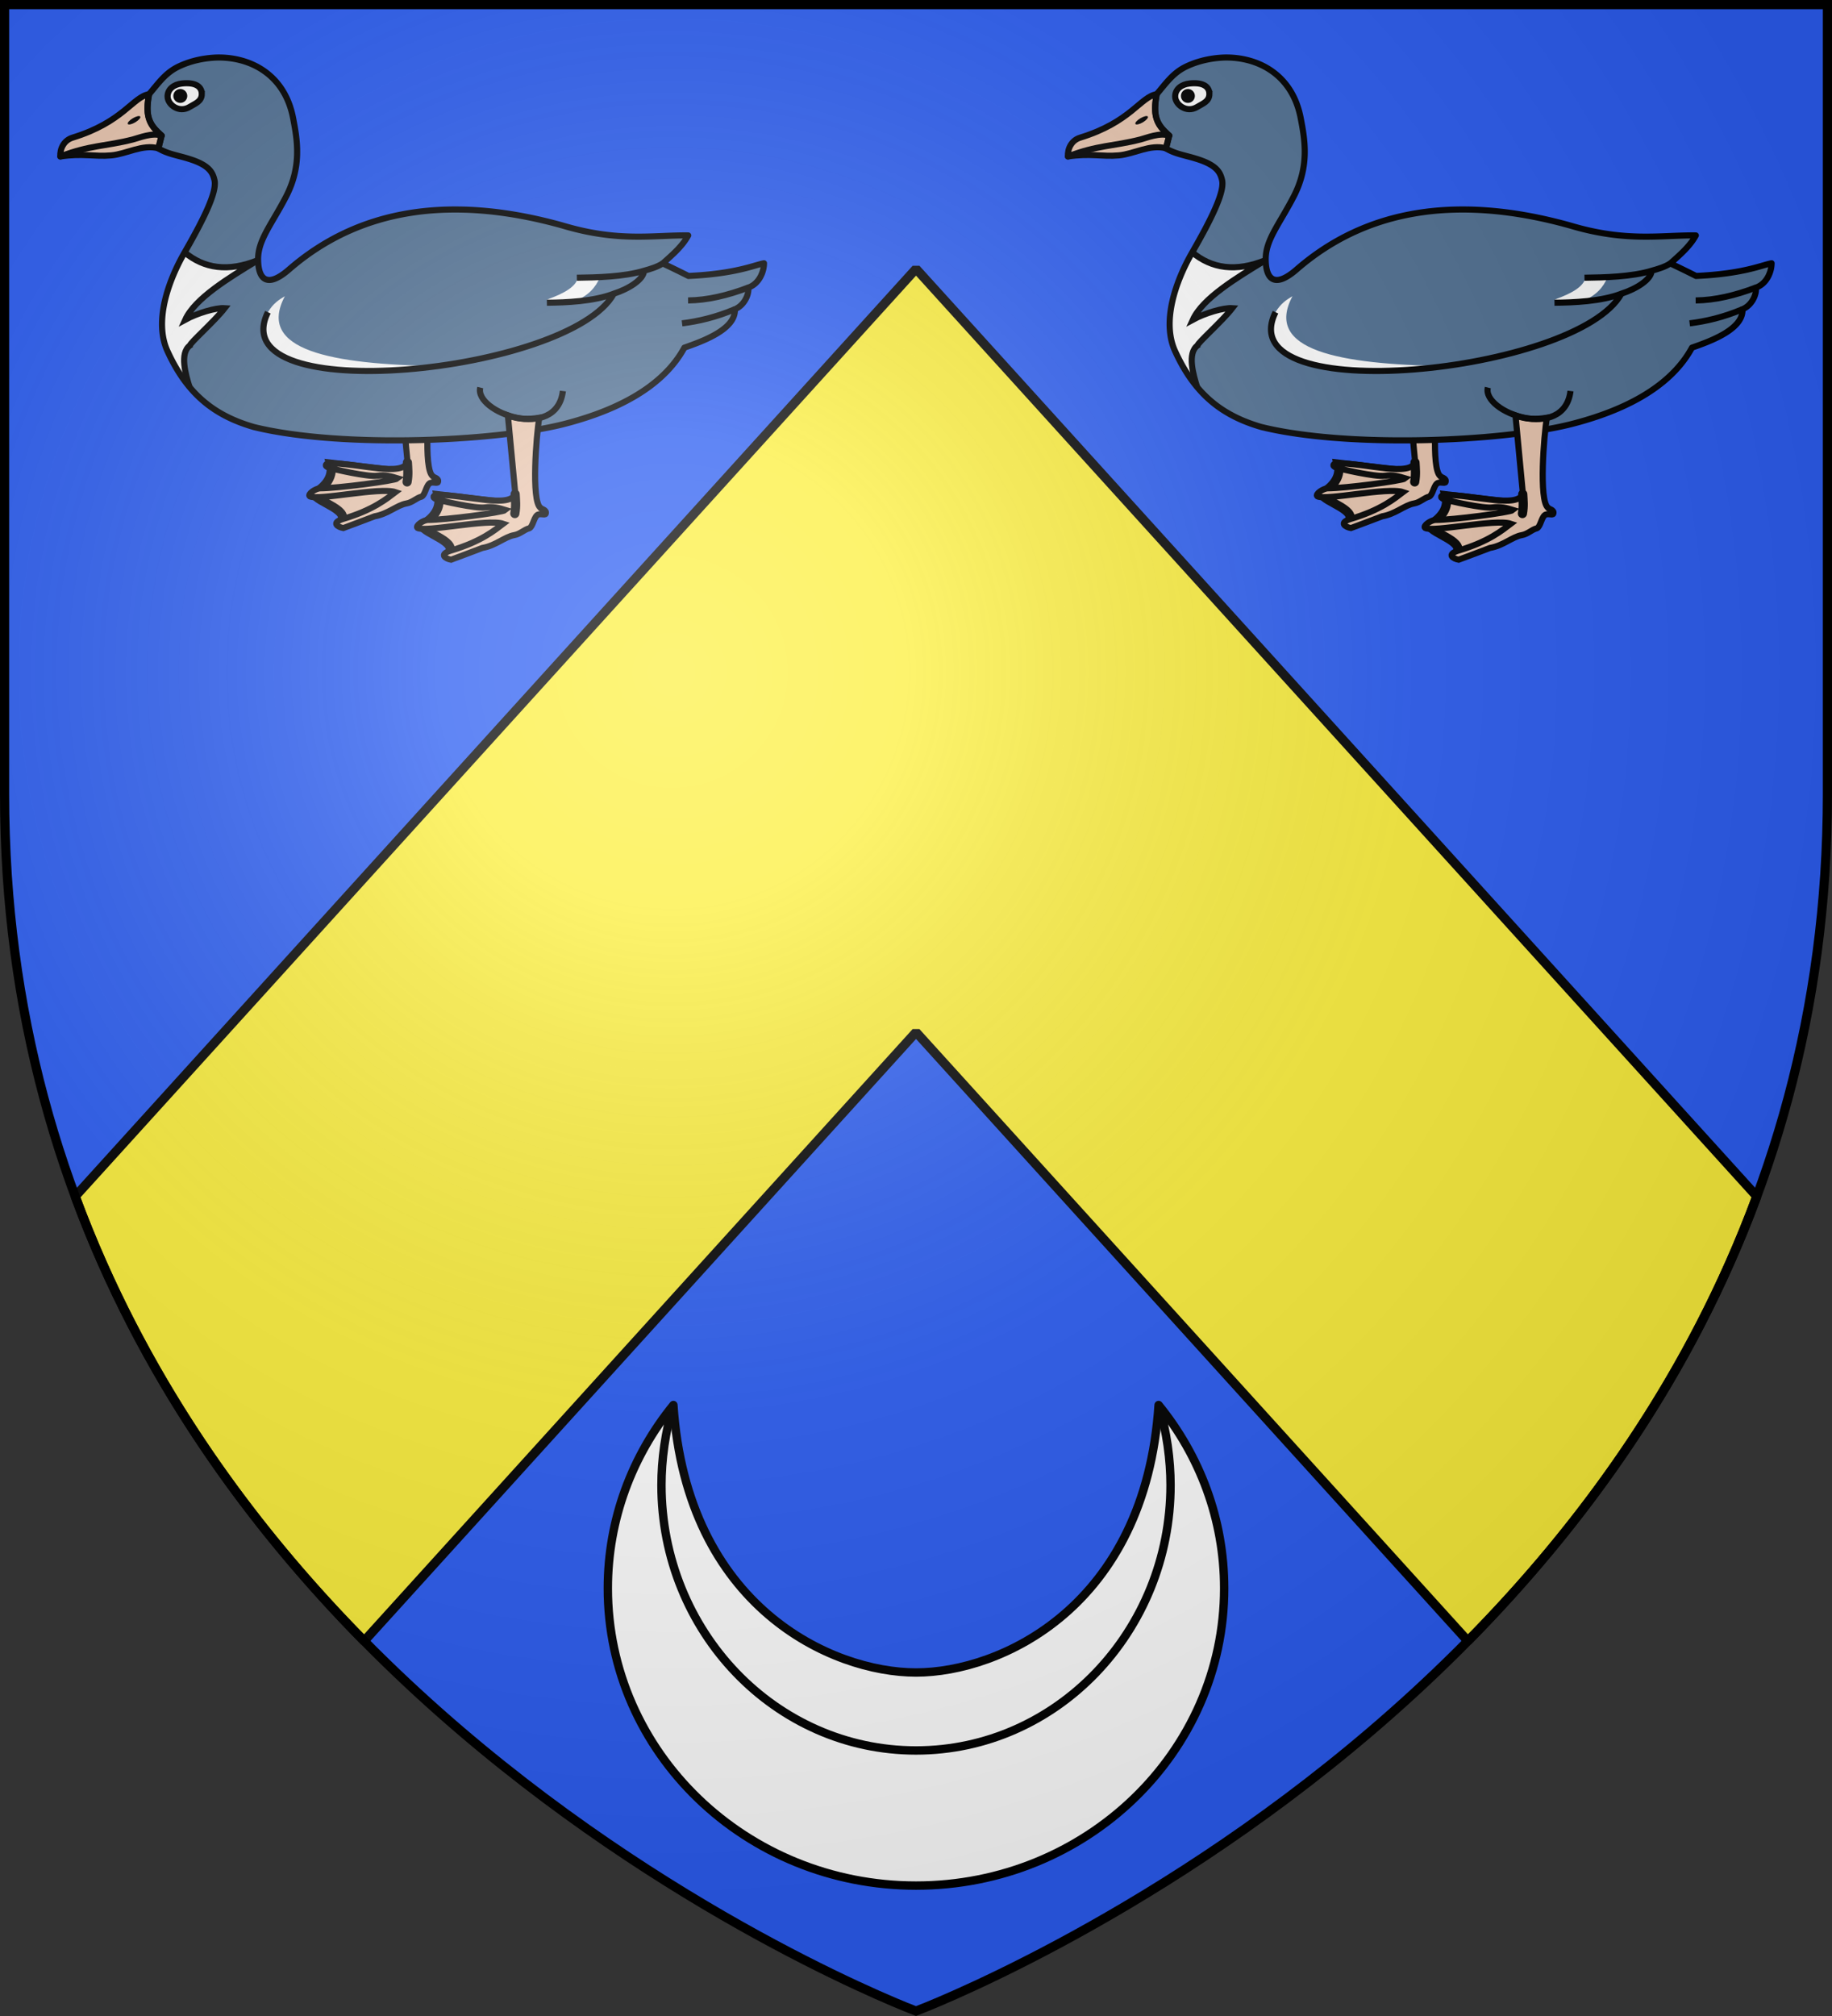
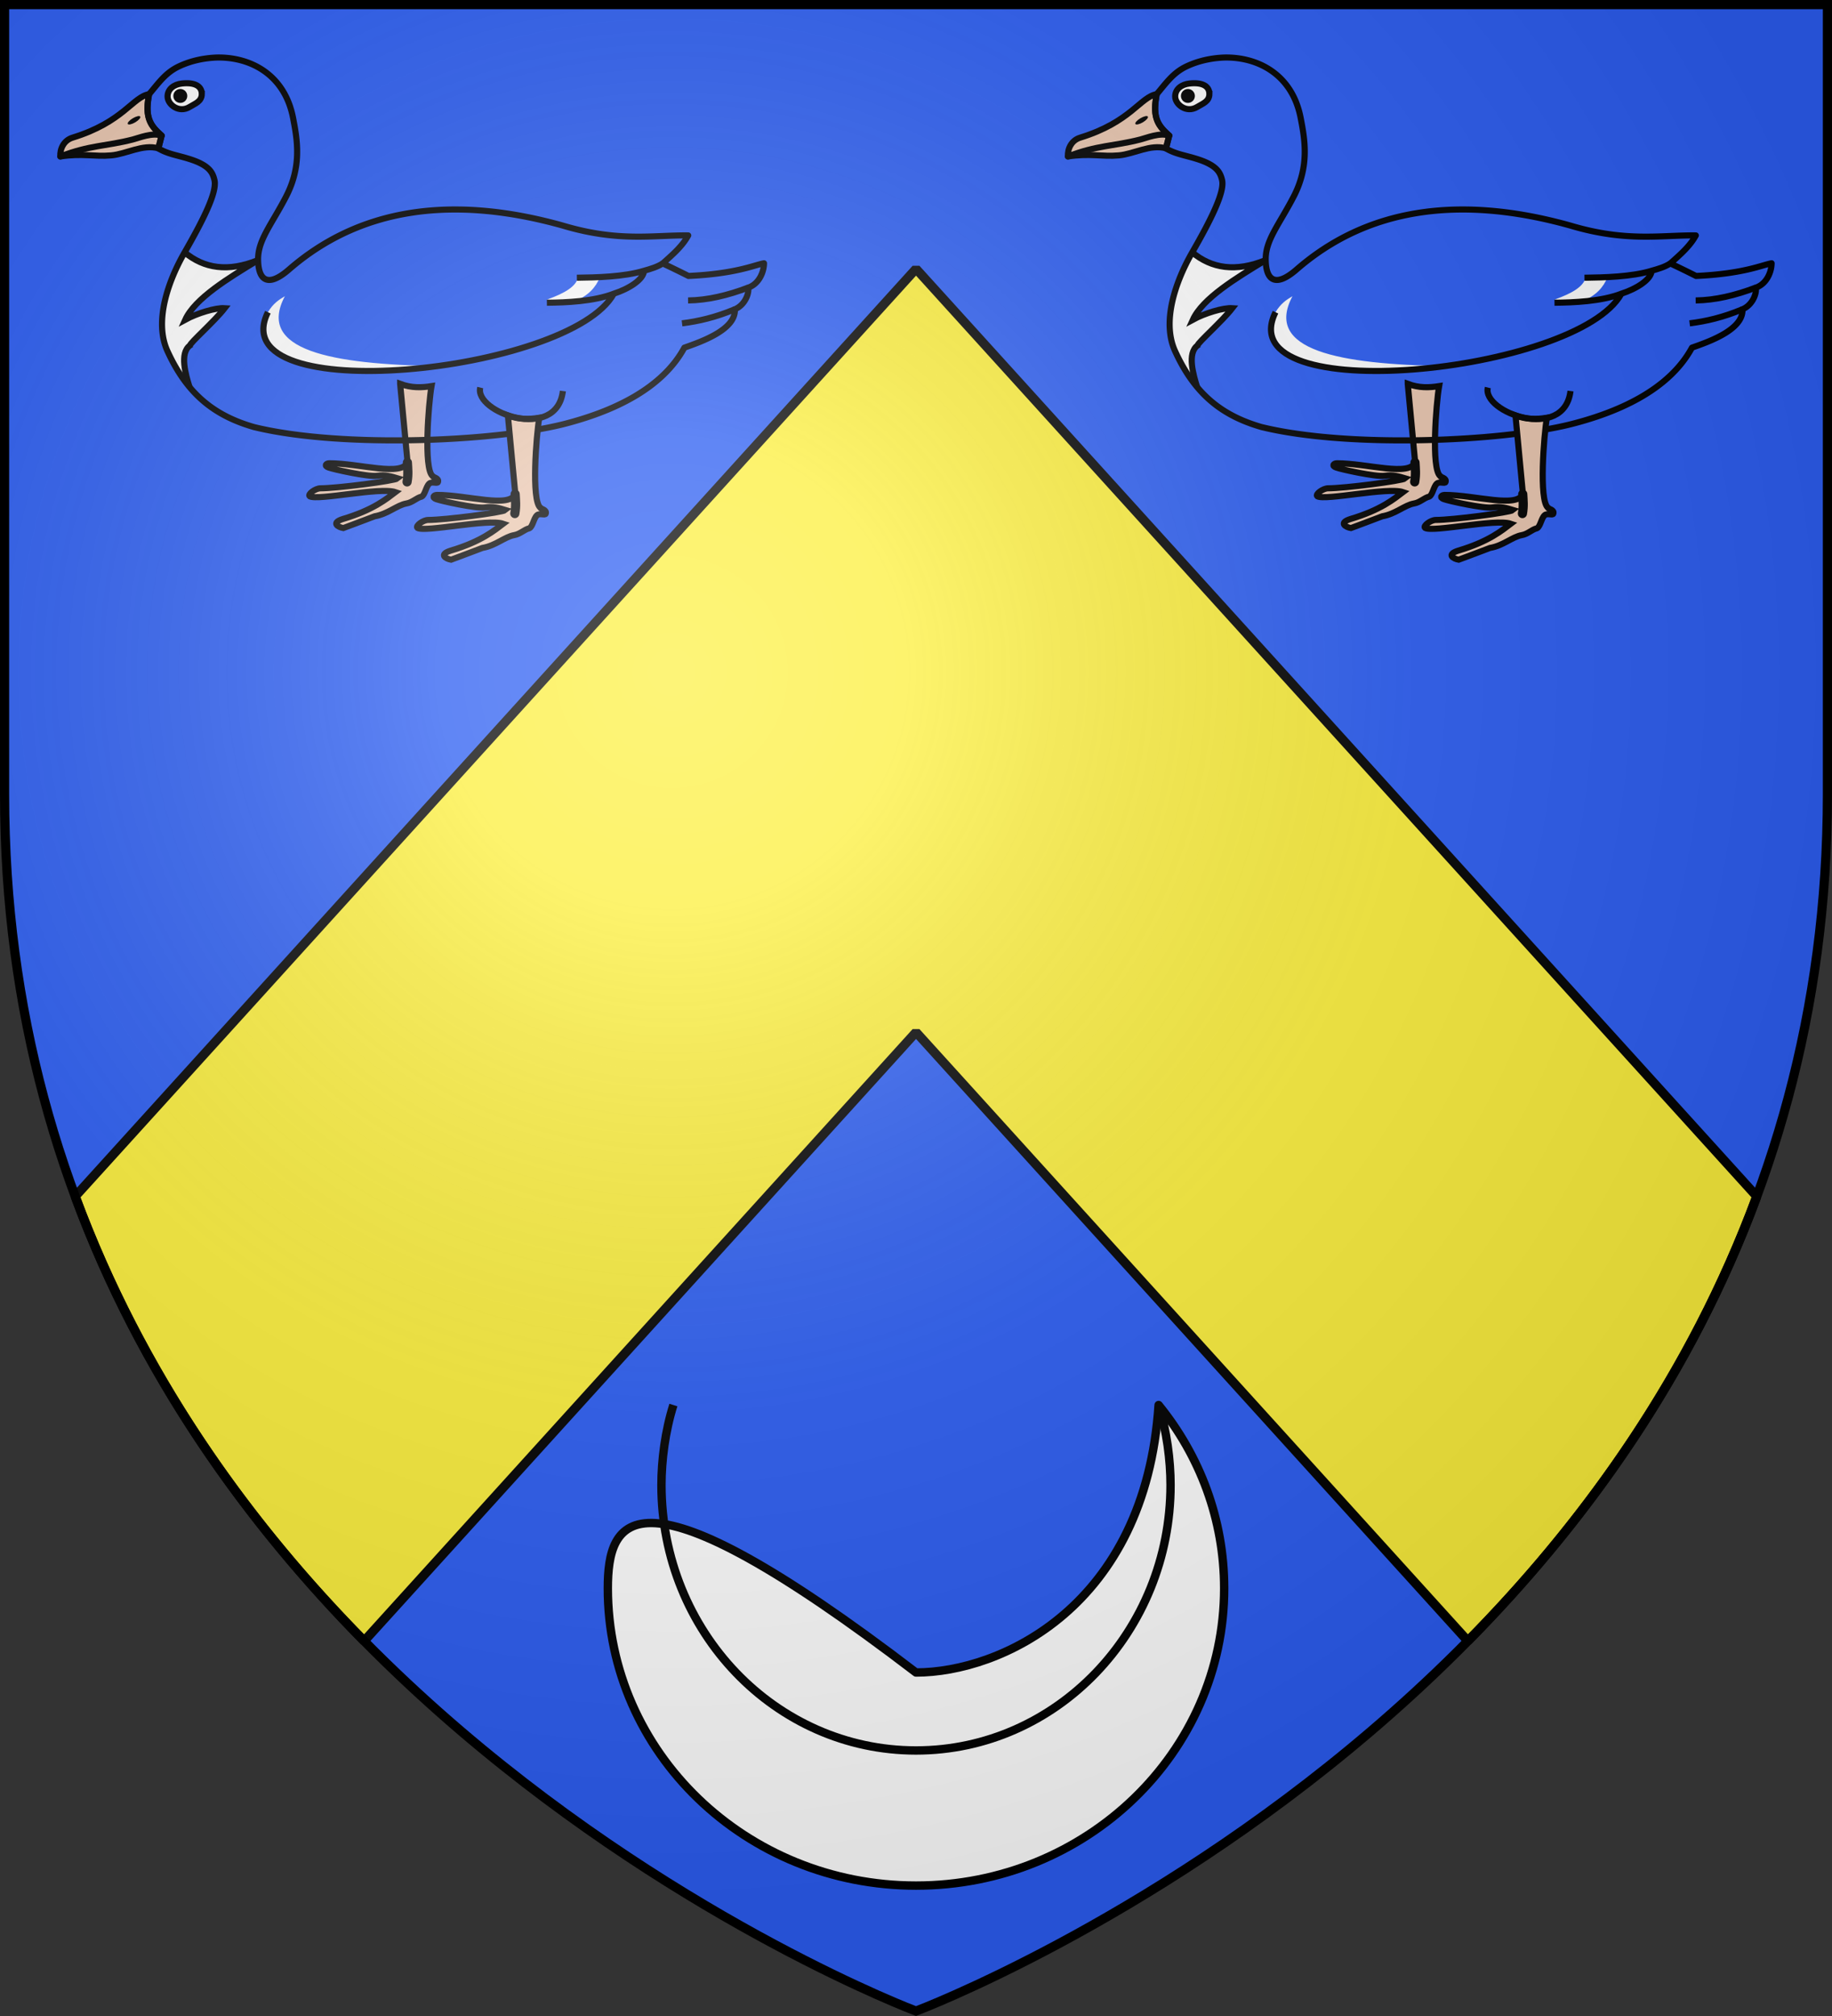
<svg xmlns="http://www.w3.org/2000/svg" xmlns:xlink="http://www.w3.org/1999/xlink" xml:space="preserve" width="600" height="660" viewBox="-300 -300 600 660">
  <rect x="-300" y="-300" width="600" height="660" fill="#333333" stroke="none" />
  <defs>
    <radialGradient id="d" cx="-80" cy="-80" r="405" gradientUnits="userSpaceOnUse">
      <stop offset="0" style="stop-color:#fff;stop-opacity:.31" />
      <stop offset=".19" style="stop-color:#fff;stop-opacity:.25" />
      <stop offset=".6" style="stop-color:#6b6b6b;stop-opacity:.125" />
      <stop offset="1" style="stop-color:#000;stop-opacity:.125" />
    </radialGradient>
    <path id="a" d="M-298.5-298.5h597V-40C298.5 246.2 0 358.39 0 358.39S-298.5 246.2-298.5-40z" />
  </defs>
  <use xlink:href="#a" fill="#e20909" style="fill:#2b5df2" />
  <path d="M.01-211.99-275.37 91.685c21.84 59.105 56.82 107.255 94.63 145.565L.01 37.905 180.74 237.25c37.81-38.31 72.79-86.46 94.63-145.565z" style="fill:#fcef3c;fill-opacity:1;fill-rule:evenodd;stroke:#000;stroke-width:3;stroke-linecap:butt;stroke-linejoin:bevel;stroke-miterlimit:4;stroke-dasharray:none;stroke-dashoffset:0;stroke-opacity:1" />
  <g id="c" style="stroke-width:1.777" transform="matrix(.563 0 0 .562 215.65 -117.45)">
    <use xlink:href="#b" style="stroke-width:.964" transform="translate(-62.683 -18.436)" />
-     <path d="M-203.56-291.31c-17.37-.42-28.95 8.68-39.44 21.35-7.68 7.67 2.44 22.03 5.37 31.6 11.58 6.89 29.4 4.55 32.65 18.49 1.64 7.02-6.82 23.65-17.37 42.05-9.66 16.82-17.86 40.28-9.99 57.52 11.19 24.516 26.66 37.446 50.37 44.266 45.66 10.43 137.524 9.53 179.796-1.64 29.407-7.43 57.614-20.78 70.545-44.636 10.35-3.63 30.009-10.6 29.362-22.36 5.607-2.31 8.347-8.79 7.797-12.61 6.56-2.27 9.15-9.57 9.15-14.18-5.46.96-16.27 6.14-43.95 7.39-5.298-2.69-10.497-5.18-15.641-7.57 6.324-3.93 11.338-9.42 15.512-16.04-19.955-.26-40.271 4.04-72.904-5.72-65.553-18.41-118.887-9.66-159.317 25.57-12.48 10.88-17.74 6.01-17.94-5.51-.26-11.52 7.75-20.5 16.21-36.83 9.45-18.14 6.51-33.67 4.09-46.13-4.61-22.62-22.18-34.48-44.3-35.01" style="fill:#517194;fill-opacity:1;stroke-width:1.777;stroke-dasharray:none" />
    <path d="M-212.36-270.16c0 4.48-3.85 5.64-7.11 7.65-6.21 3.79-12.8-1.44-12.8-6.12 0-4.26 3.67-7.03 8.28-7.54 7.26-.82 11.56 1.34 11.63 6.01z" style="fill:#fff;stroke:#000;stroke-width:3.555;stroke-dasharray:none" />
    <path d="M-287.56-244.63c-5.1 1.57-7.39 6.58-7.09 10.95 12.92-1.99 19.87.26 29.59-.63 8.86-.77 18.28-6.67 27.43-4.11l1.9-7.41c-8.17-6.99-9.35-12.57-7.28-24.13-9.57 1.58-15.03 16.26-44.55 25.33" style="fill:#e9c6af;fill-rule:evenodd;stroke:#000;stroke-width:3.555;stroke-linecap:round;stroke-linejoin:round;stroke-dasharray:none" />
    <path fill="none" stroke="#000" stroke-linecap="round" stroke-linejoin="round" d="M-235.73-245.83c-5.48-1.92-13.22 1.37-16.8 2.27-15.8 4.04-24.9 3.21-42.12 9.88" style="stroke-width:3.555;stroke-dasharray:none" />
    <path fill-rule="evenodd" d="M-248.18-256.93c.43.65-.84 2.14-2.84 3.34-1.99 1.2-3.96 1.62-4.38 1.01-.41-.66.88-2.15 2.87-3.33 1.99-1.2 3.95-1.66 4.35-1.02" style="stroke-width:1.777" />
    <path d="M-173.9-142.96c3.03-5.07 6.42-7.3 9.87-9.31-16.82 31.66 27.26 39.59 88.664 40.75-43.024 6.93-114.814 3.41-98.534-31.44M6.528-163.05c-1.4 5.07-7.264 8.87-18.144 12.76l15.692 1.16c8.683-3.47 12.74-8.39 15.192-14.25zm-228.878-14.77c-9.66 16.82-24.91 48.47 2.86 78.476-1.13-6.556-7.28-17.546.31-24.306 5.29-5.02 18.79-18.66 20.14-21.65-6.38-.4-24.3 4.89-22.94 6.71-2.3-2.21 18.07-23.13 42.37-34.73-15.9 5.81-30.63 6.4-42.74-4.5" style="fill:#fff;fill-opacity:1;stroke:none;stroke-width:3.555;stroke-dasharray:none" />
    <path fill="#f3c8b7" stroke="#000" stroke-linecap="round" stroke-linejoin="round" stroke-width="2" d="M70.601-187.68c-19.955-.26-40.271 4.04-72.904-5.72-65.573-18.4-118.927-9.66-159.357 25.59-12.5 10.86-17.75 6.01-17.95-5.51-.26-11.52 7.74-20.5 16.2-36.84 9.46-18.14 6.51-33.66 4.11-46.12-4.88-24.95-24.54-35.42-44.26-35.03-7.69.26-15.47 1.97-22.27 5.24-7.6 3.63-11.64 9.53-17.17 16.11-3.37 16.04 2.93 19.76 7.27 24.15-.94 3.71-1.42 5.53-1.9 7.45 5.68 3.37 11.1 3.94 18.07 6.16 11.72 3.68 13.56 7.98 14.58 12.33 1.64 7.02-6.82 23.65-17.37 42.05-9.66 16.82-17.86 40.28-9.99 57.52 11.19 24.516 26.66 37.446 50.37 44.266 49.9 12.22 138.314 8.72 179.796-1.64 29.407-7.45 57.614-20.78 70.545-44.636 10.348-3.63 30.011-10.6 29.364-22.36 5.605-2.31 8.345-8.79 7.795-12.61 6.56-2.27 9.15-9.57 9.15-14.18-5.46.96-16.272 6.14-43.95 7.39a588 588 0 0 0-14.959-7.3c5.642-5.03 11.42-10.01 14.83-16.31" style="fill:none;stroke:#000;stroke-width:3.555;stroke-dasharray:none" />
    <g id="b" style="stroke-width:.964">
-       <path d="M-180.89-141.76c4.46-4.11-7.42-6.74-8.05-9.43 2.69-1.55 6.41-4.72 5.25-9.29l27.09 3.18-3.46 7.7z" style="display:inline;fill:#e9c6af;fill-opacity:1;fill-rule:evenodd;stroke:#000;stroke-width:2.892;stroke-linecap:round;stroke-linejoin:miter;stroke-miterlimit:4;stroke-dasharray:none;stroke-opacity:1" transform="translate(263.95 259.89)scale(1.844)" />
      <path d="m-161.74-185.83 2.33 24.64c-1.43 4.84-15.3.41-24.68.45-1.01 0-1.76.8-.23 1.35 1.55.57 12.48 2.99 15.21 2.61 2.74-.39 4.57.19 6.63.81-.92.79-19.29 3.15-24.39 3.14-1.59 0-4.15 1.87-3.4 2.52 2.51 1.44 22.21-2.97 27.05-1.32-2.67 2.02-6.88 5.61-16.54 8.48-3.94 1.23-1.57 2.59.1 2.88.85-.27 5.53-2.11 9.87-3.72 4.22-.72 7.06-3.53 10.03-4.05 1.95-.34 3.13-1.76 4.8-2.17 1.08-.54 1.35-3.13 2.39-4.09.86-.8 2.58.1 2.76-.5.44-1.34-1.6-1.45-1.72-1.93-2.84-2.36-1.28-22.76-.31-28.38-3.14.49-6.31.62-9.9-.72z" style="display:inline;fill:#e9c6af;fill-opacity:1;fill-rule:evenodd;stroke:#000;stroke-width:1.928;stroke-linecap:round;stroke-linejoin:miter;stroke-miterlimit:4;stroke-dasharray:none;stroke-opacity:1" transform="translate(263.95 259.89)scale(1.844)" />
      <path d="M-159.45-160.99c.1 1.92.33 3.71-.1 6.14" style="display:inline;fill:#fff;fill-rule:evenodd;stroke:#000;stroke-width:2.892;stroke-linecap:round;stroke-linejoin:miter;stroke-miterlimit:4;stroke-dasharray:none;stroke-opacity:1" transform="translate(263.95 259.89)scale(1.844)" />
    </g>
    <path d="M-50.386-99.064c-3.54 14.45 44.45 31.86 48.083 2.03M-173.9-142.96c-27.93 56.816 175.635 35.71 201.225-10.78 8.757-2.84 17.422-8.3 17.551-13.35 4-1.14 7.669-2.19 10.895-4.28m-278.121-6.45c11.28 9.39 25.22 11.65 42.74 4.5-17.19 10.45-36.71 22.29-42.37 34.73 6.88-3.76 17.81-7.08 22.94-6.71-5.9 7.62-20.47 20.47-20.14 21.65-6.32 4.53-2.47 17.36-.31 24.306M27.325-153.74c-11.984 4.57-27.637 5.14-38.941 5.27m56.492-18.62c-11.578 3.54-27.746 3.91-39.049 4.06m91.934 18.34c-11.27 4.76-21.349 7.06-30.755 8.22m38.524-20.83c-11.993 4.57-23.729 7.36-35.021 7.5" style="fill:none;fill-opacity:1;stroke:#000;stroke-width:3.555;stroke-dasharray:none" />
    <circle cx="-224.86" cy="-268.93" r="4.054" style="fill:#000;fill-opacity:1;stroke:none;stroke-width:3.554;stroke-dasharray:none" />
  </g>
  <use xlink:href="#c" transform="translate(-330)" />
  <g style="stroke:#000;stroke-width:11;stroke-linejoin:round">
-     <path d="M96.284 314.73c0 214.93 180.826 389.22 403.716 389.22s403.72-174.29 403.72-389.22c0-90.55-32.07-173.93-85.89-240.087C800.42 339.19 610.22 424.9 500 424.9S199.58 339.19 182.17 74.643C128.35 140.8 96.284 224.18 96.284 314.73Z" style="fill:#fff" transform="matrix(.25 0 0 .25 -125 141.32)" />
+     <path d="M96.284 314.73c0 214.93 180.826 389.22 403.716 389.22s403.72-174.29 403.72-389.22c0-90.55-32.07-173.93-85.89-240.087C800.42 339.19 610.22 424.9 500 424.9C128.35 140.8 96.284 224.18 96.284 314.73Z" style="fill:#fff" transform="matrix(.25 0 0 .25 -125 141.32)" />
    <path d="M182.17 74.643c-10.73 34.037-15.64 72.417-15.64 104.707 0 191.94 149.36 347.66 333.47 347.66s333.47-155.72 333.47-347.66c0-32.29-4.91-70.67-15.64-104.707" style="fill:none" transform="matrix(.25 0 0 .25 -125 141.32)" />
  </g>
  <use xlink:href="#a" fill="url(#d)" />
  <use xlink:href="#a" style="fill:none;stroke:#000;stroke-width:3" />
</svg>